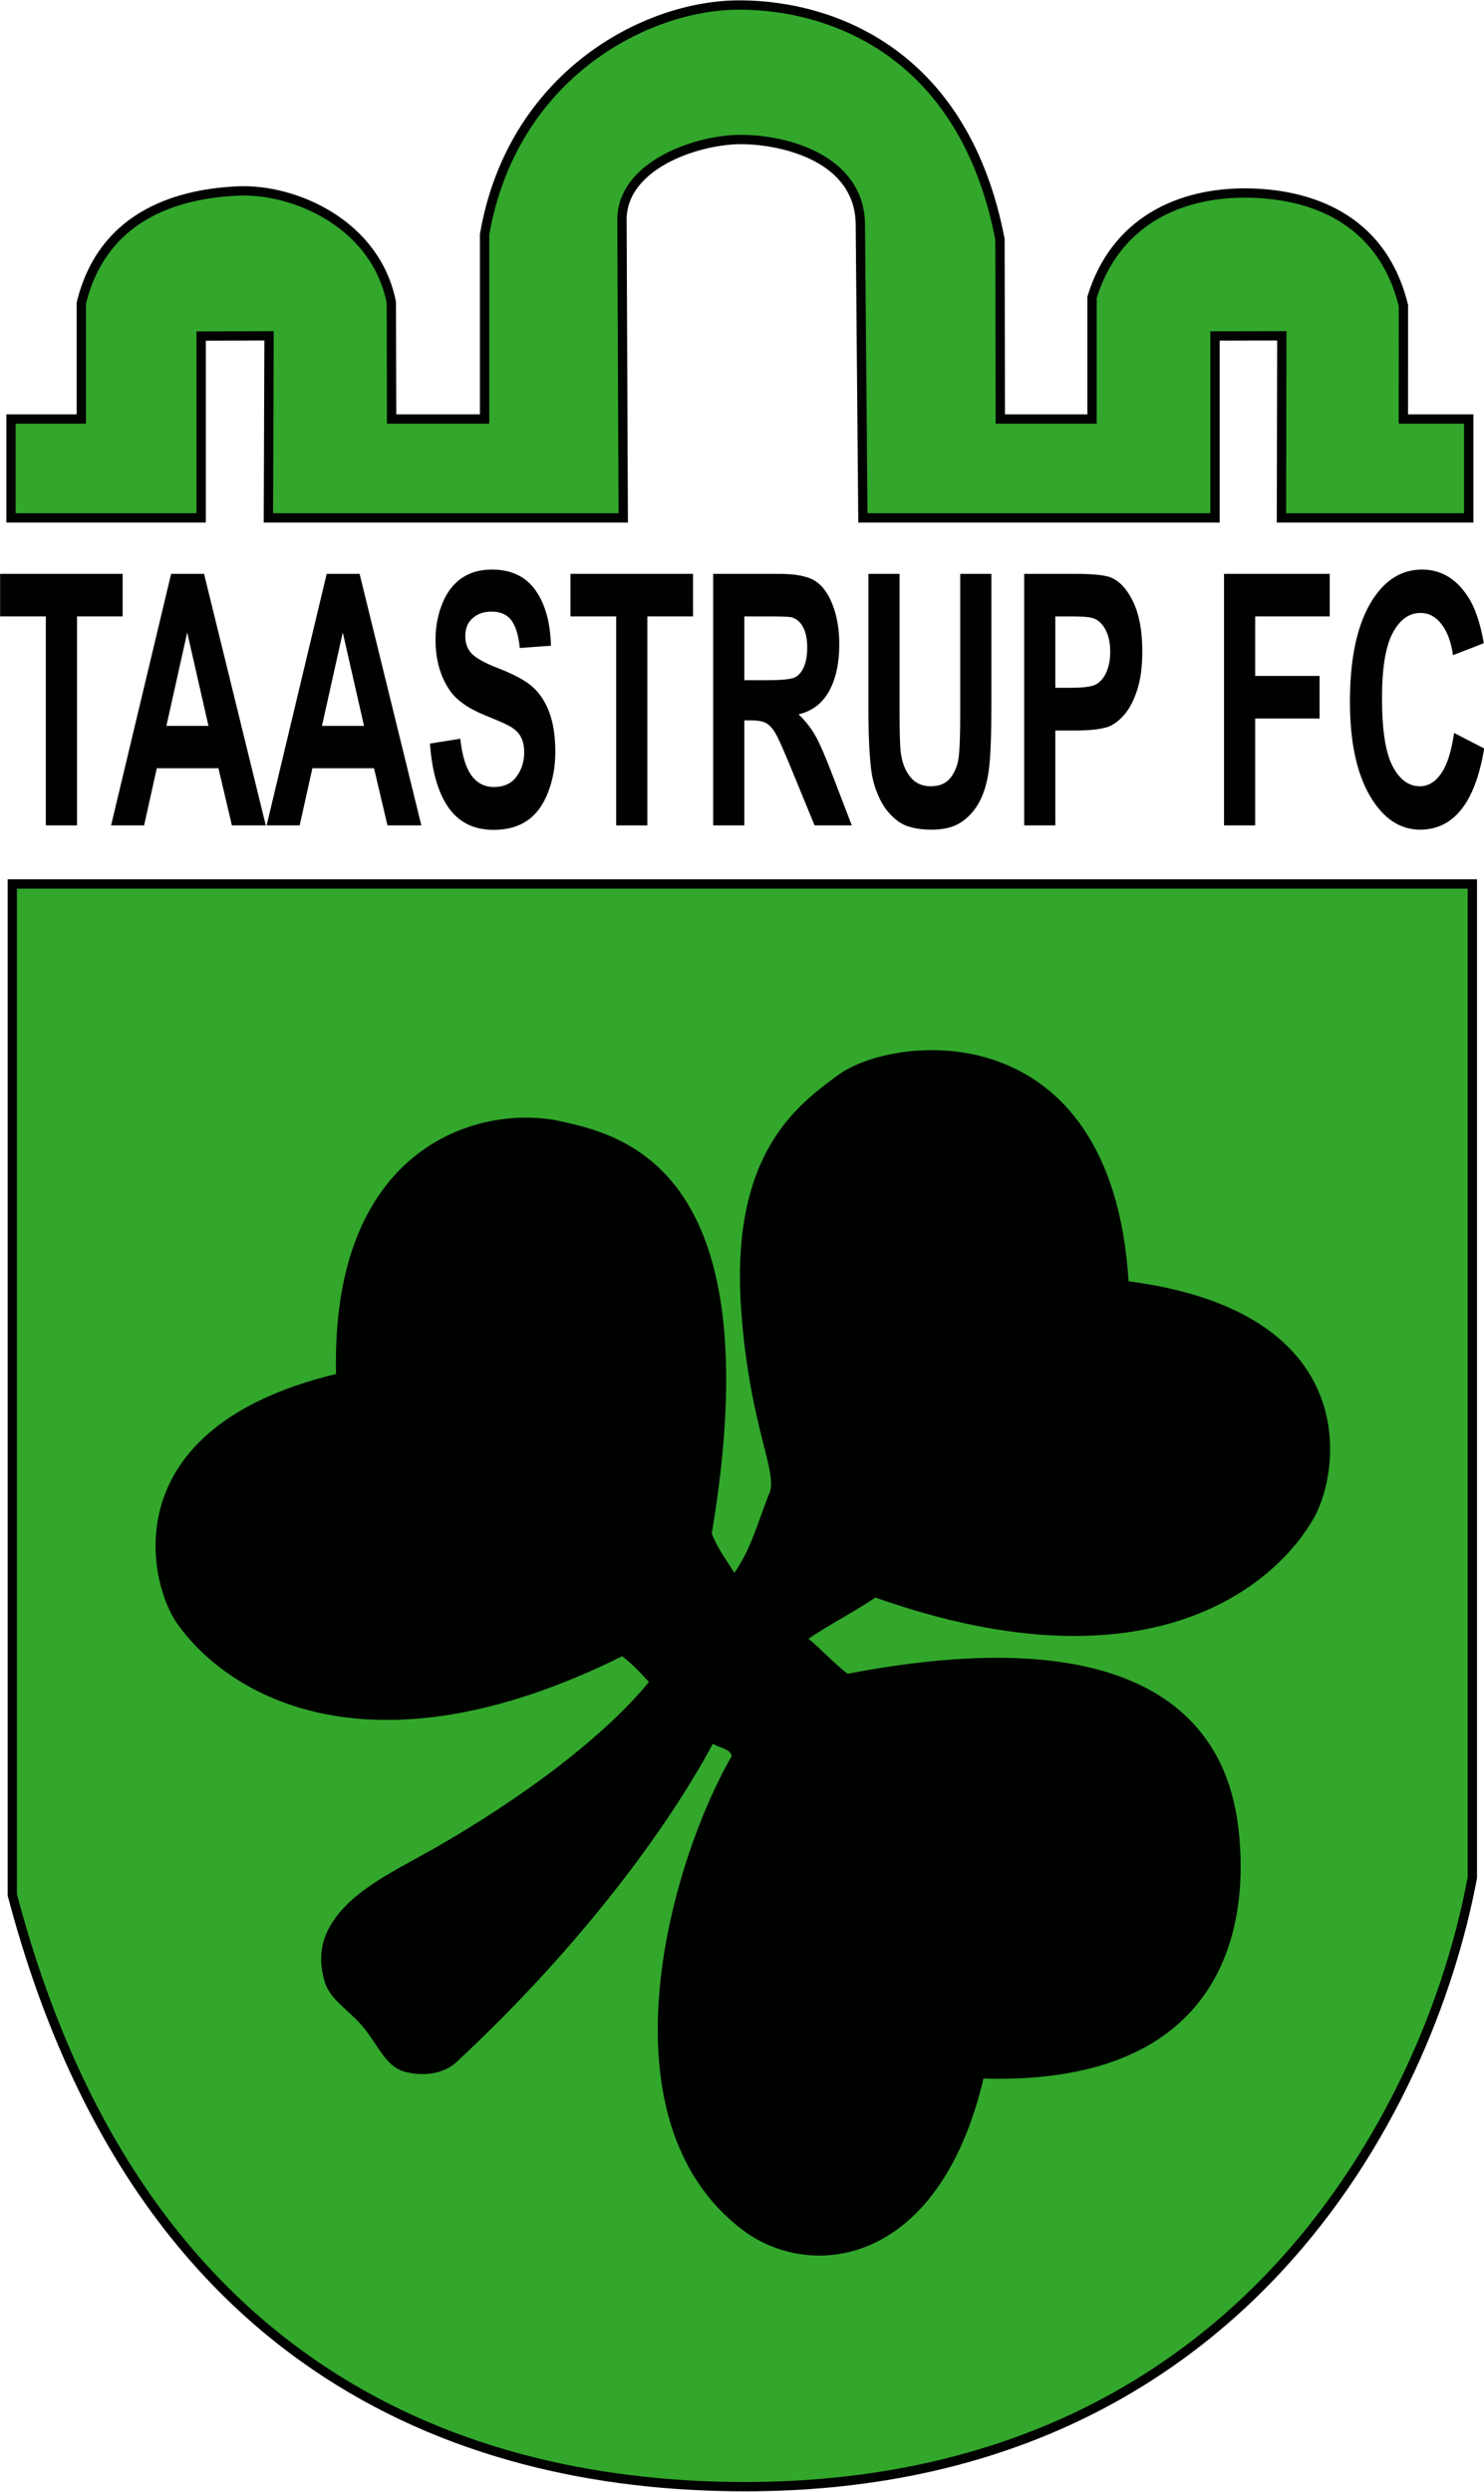
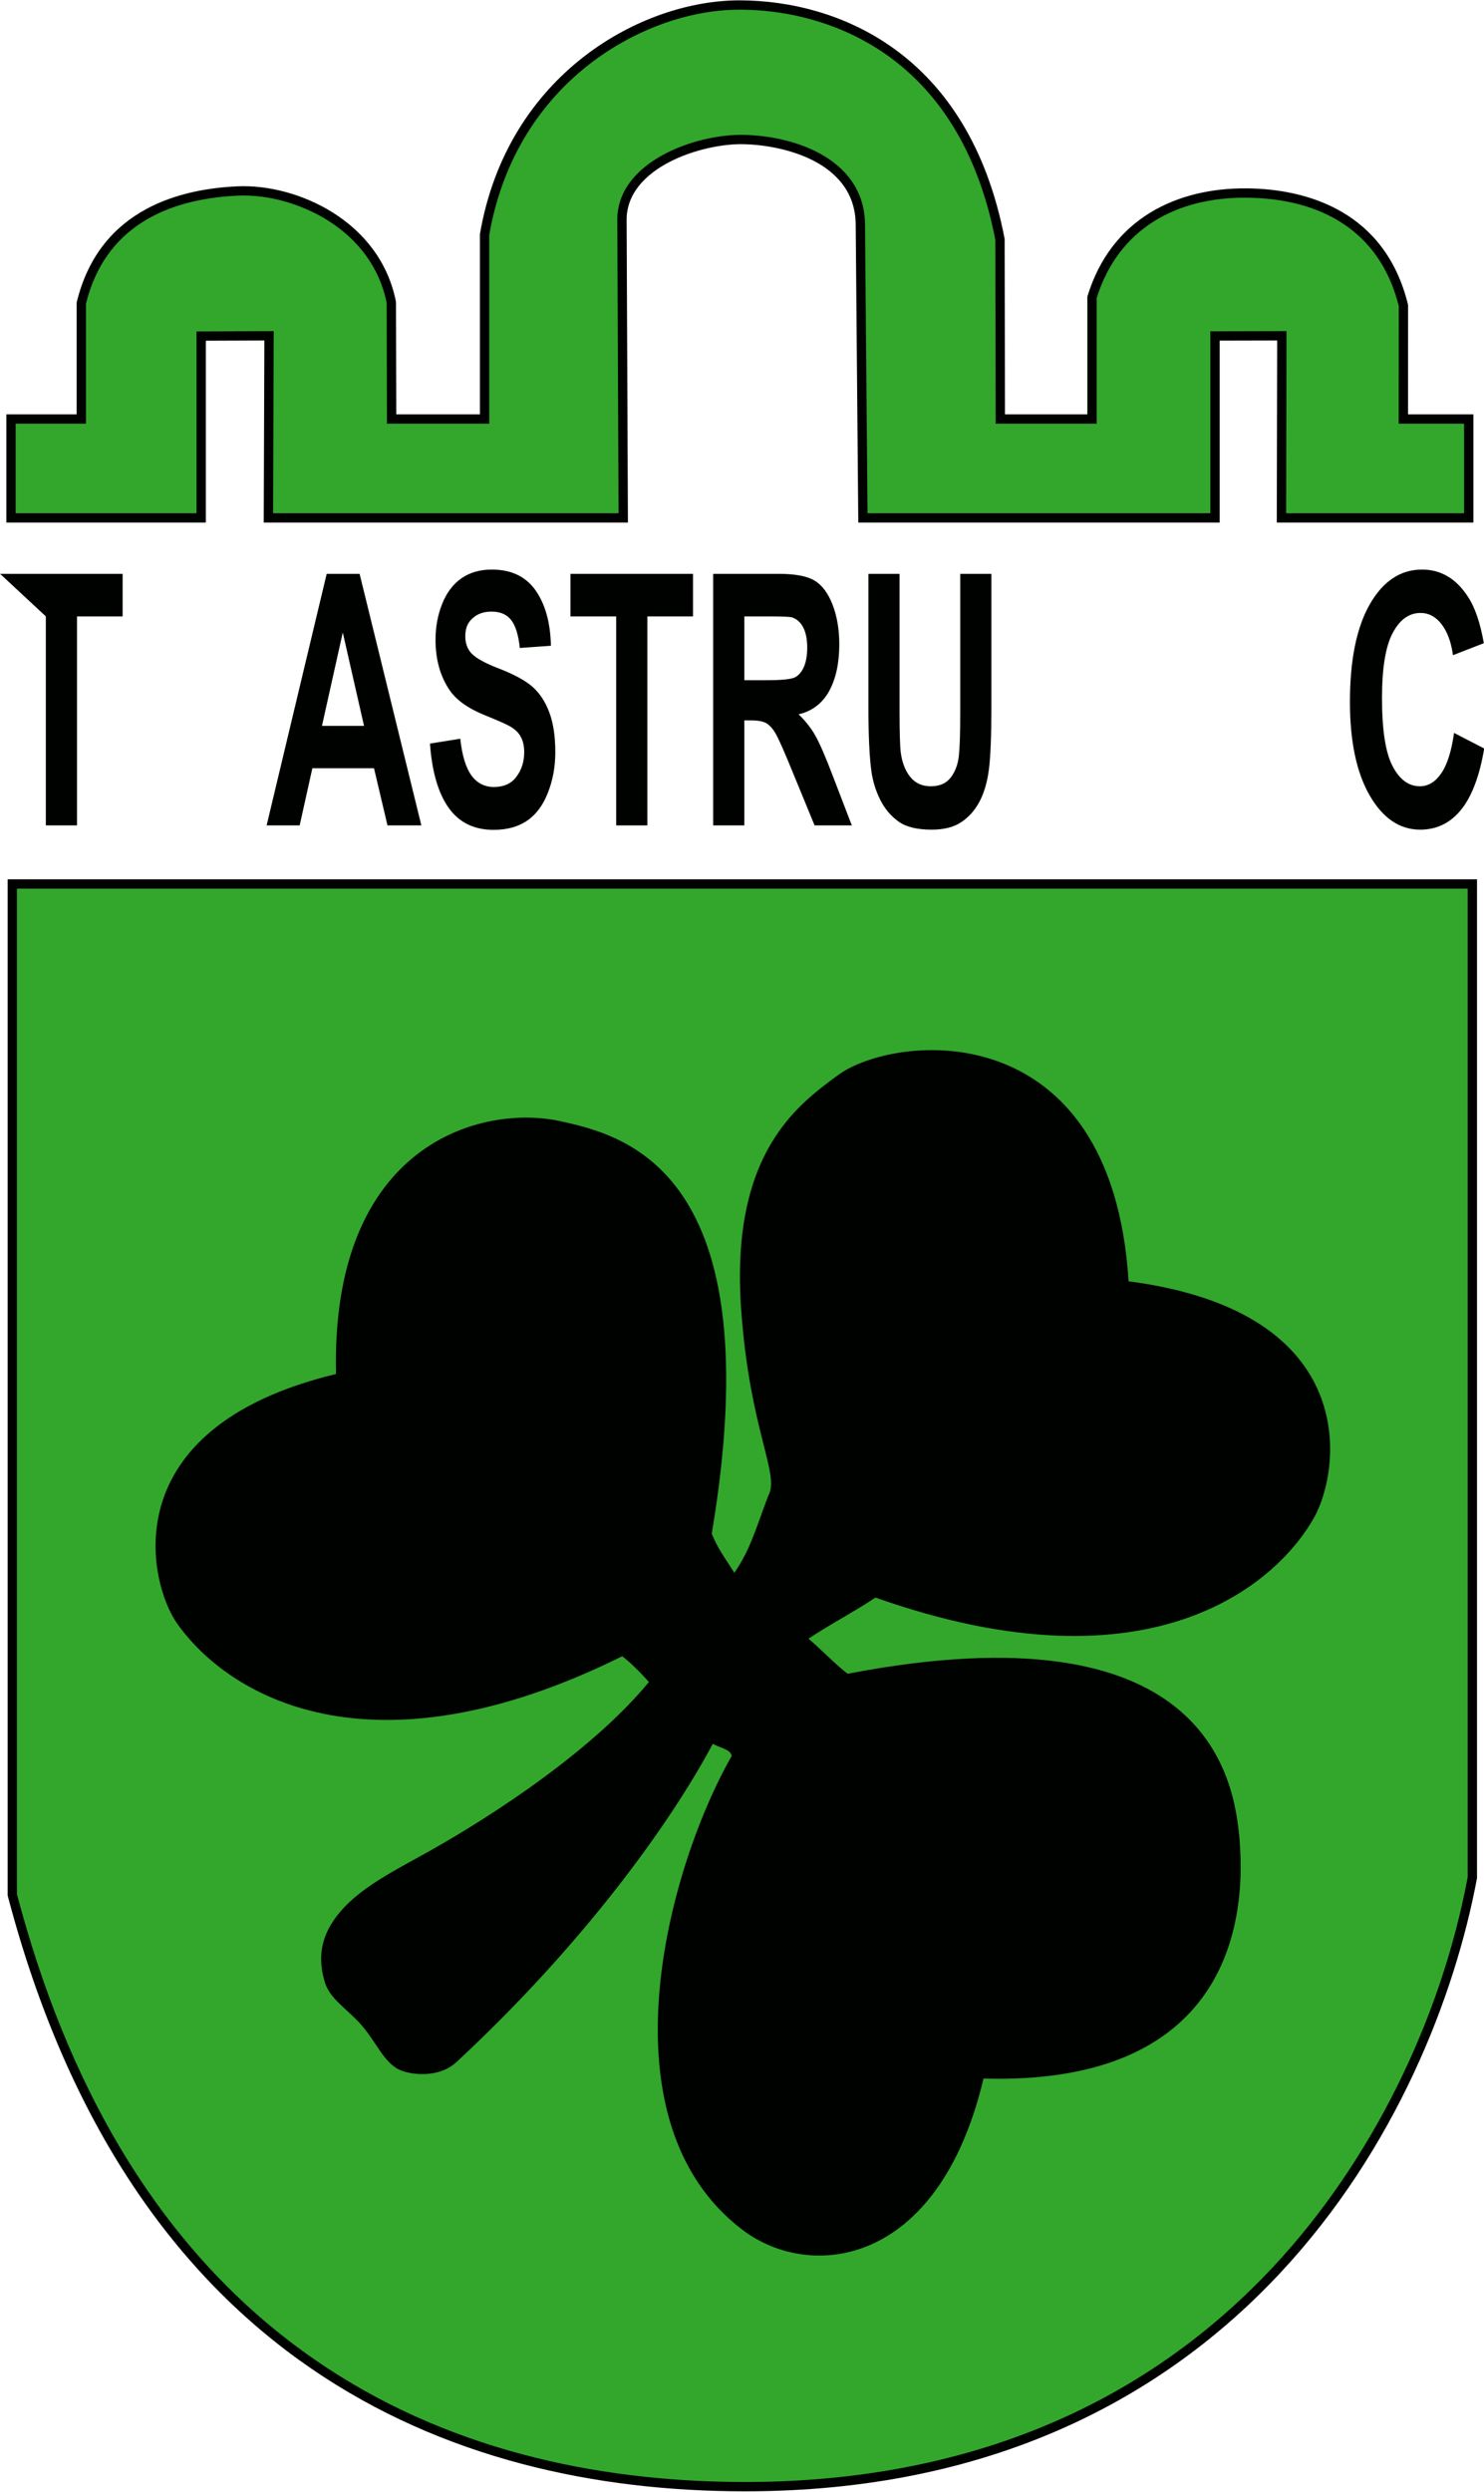
<svg xmlns="http://www.w3.org/2000/svg" width="338pt" height="567.1pt" viewBox="0 0 338 567.1" version="1.1">
  <defs>
    <clipPath id="clip1">
      <path d="M 1 200 L 337 200 L 337 567.102 L 1 567.102 Z M 1 200 " />
    </clipPath>
  </defs>
  <g id="surface1">
    <g clip-path="url(#clip1)" clip-rule="nonzero">
      <path style=" stroke:none;fill-rule:evenodd;fill:rgb(0%,0.784%,0%);fill-opacity:1;" d="M 1.738 200.121 L 336.41 200.121 L 336.41 427.43 C 326.387 481.191 282.32 567.012 169.688 567.012 C 102.016 567.012 29.641 537.547 1.738 431.387 Z M 1.738 200.121 " />
    </g>
    <path style=" stroke:none;fill-rule:evenodd;fill:rgb(19.604%,65.43%,17.259%);fill-opacity:1;" d="M 3.859 202.246 L 3.859 431.109 C 14.938 473.094 35.496 512.184 72.004 537.258 C 100.871 557.09 135.035 564.887 169.688 564.887 C 215.98 564.887 258.012 550.109 289.977 515.93 C 312.445 491.902 328.223 459.539 334.285 427.234 L 334.285 202.246 Z M 3.859 202.246 " />
    <path style=" stroke:none;fill-rule:evenodd;fill:rgb(0%,0.784%,0%);fill-opacity:1;" d="M 1.445 94.309 L 17.457 94.309 L 17.457 68.863 C 22.719 47.012 41.934 42.949 54.145 42.406 C 67.531 41.812 86.59 50.211 90.191 68.711 L 90.258 94.309 L 109.309 94.309 L 109.309 53.273 C 115.551 16.824 146.184 -0.051 168.719 0.078 C 190.715 0.211 220.688 11.848 228.82 54.379 L 228.898 94.309 L 247.656 94.309 L 247.656 67.523 C 253.09 49.598 268.195 42.754 283.891 42.871 C 297.816 42.973 315.566 48.164 320.711 69.414 L 320.695 94.309 L 335.59 94.309 L 335.59 118.93 L 290.801 118.93 L 290.891 77.496 L 277.797 77.527 L 277.797 118.93 L 195.484 118.93 L 194.898 51.109 C 194.773 36.648 178.09 33.012 169.395 32.816 C 159.828 32.602 142.672 38.121 142.723 50.062 L 143.016 118.93 L 60.066 118.93 L 60.211 77.496 L 46.879 77.547 L 46.879 118.93 L 1.445 118.93 Z M 1.445 94.309 " />
    <path style=" stroke:none;fill-rule:evenodd;fill:rgb(19.604%,65.43%,17.259%);fill-opacity:1;" d="M 3.566 96.434 L 3.566 116.805 L 44.754 116.805 L 44.754 75.43 L 62.34 75.371 L 62.203 116.805 L 140.883 116.805 L 140.598 50.07 C 140.547 36.785 158.484 30.449 169.445 30.695 C 181.676 30.969 196.895 36.551 197.02 51.09 L 197.59 116.805 L 275.672 116.805 L 275.672 75.41 L 293.02 75.367 L 292.93 116.805 L 333.465 116.805 L 333.465 96.434 L 318.57 96.434 L 318.586 69.672 C 314.312 52.477 300.73 45.121 283.871 44.996 C 267.945 44.871 254.703 52.047 249.781 67.844 L 249.781 96.434 L 226.777 96.434 L 226.695 54.578 C 223.547 38.281 216.383 23.047 202.715 13.039 C 192.898 5.859 180.812 2.277 168.703 2.203 C 156.441 2.133 143.805 7.164 134.211 14.637 C 121.738 24.34 114.129 37.965 111.434 53.453 L 111.434 96.434 L 88.137 96.434 L 88.066 68.922 C 86.445 60.895 81.586 54.527 74.711 50.195 C 68.82 46.488 61.219 44.219 54.238 44.527 C 37.695 45.262 23.84 51.891 19.582 69.117 L 19.582 96.434 Z M 3.566 96.434 " />
    <path style=" stroke:none;fill-rule:evenodd;fill:rgb(0%,0.784%,0%);fill-opacity:1;" d="M 147.805 382.812 C 135.18 398.121 112.926 412.859 97.312 421.578 C 88.848 426.305 80.105 430.531 75.598 437.676 C 73.137 441.578 72.379 445.926 74.008 451.215 C 75.156 454.934 79.051 457.238 82.121 460.664 C 85.605 464.551 87.238 469.121 90.734 470.953 C 93.129 472.199 99.812 473.164 103.961 469.32 C 132.797 442.555 152.641 415.094 162.344 396.879 C 164.324 397.953 166.309 398.098 166.656 399.645 C 152.004 425.297 136.422 482.797 169.164 507.539 C 184.477 519.109 213.762 516.168 224.004 473.07 C 276.406 474.555 284.262 441.703 282.316 418.621 C 281.09 404.031 274.273 365.363 193.055 380.938 C 190.164 378.746 186.805 375.156 184.145 372.965 C 188.215 370.152 195.316 366.402 199.383 363.59 C 263.113 386.129 291.406 359.652 299.371 345.262 C 305.371 334.414 310.344 298.574 257.055 291.617 C 253.172 230.211 203.699 235.211 190.82 244.723 C 181.59 251.539 166.277 262.559 168.809 298.059 C 170.777 325.656 177.699 335.527 175.004 340.371 C 172.188 347.723 171.016 352.492 167.266 357.965 C 164.922 354.289 163.516 352.492 162.109 349.055 C 176.023 266.363 142.262 258.379 127.598 255.172 C 109.672 251.246 75.316 260.301 76.535 312.715 C 25.238 325.074 33.953 360.422 40.293 369.43 C 51.863 385.859 84.148 405.492 141.715 376.953 C 143.82 378.516 146.398 381.246 147.805 382.812 Z M 147.805 382.812 " />
-     <path style=" stroke:none;fill-rule:evenodd;fill:rgb(0%,0.784%,0%);fill-opacity:1;" d="M 10.441 187.859 L 10.441 140.289 L 0.023 140.289 L 0.023 130.602 L 27.93 130.602 L 27.93 140.289 L 17.539 140.289 L 17.539 187.859 Z M 10.441 187.859 " />
-     <path style=" stroke:none;fill-rule:evenodd;fill:rgb(0%,0.784%,0%);fill-opacity:1;" d="M 60.539 187.859 L 52.82 187.859 L 49.754 174.848 L 35.715 174.848 L 32.82 187.859 L 25.297 187.859 L 38.977 130.602 L 46.477 130.602 Z M 47.48 165.203 L 42.641 143.953 L 37.898 165.203 Z M 47.48 165.203 " />
+     <path style=" stroke:none;fill-rule:evenodd;fill:rgb(0%,0.784%,0%);fill-opacity:1;" d="M 10.441 187.859 L 10.441 140.289 L 0.023 130.602 L 27.93 130.602 L 27.93 140.289 L 17.539 140.289 L 17.539 187.859 Z M 10.441 187.859 " />
    <path style=" stroke:none;fill-rule:evenodd;fill:rgb(0%,0.784%,0%);fill-opacity:1;" d="M 95.969 187.859 L 88.254 187.859 L 85.184 174.848 L 71.145 174.848 L 68.254 187.859 L 60.727 187.859 L 74.406 130.602 L 81.902 130.602 Z M 82.91 165.203 L 78.07 143.953 L 73.332 165.203 Z M 82.91 165.203 " />
    <path style=" stroke:none;fill-rule:evenodd;fill:rgb(0%,0.784%,0%);fill-opacity:1;" d="M 97.93 169.234 L 104.836 168.129 C 105.238 171.914 106.086 174.688 107.355 176.461 C 108.629 178.219 110.336 179.113 112.492 179.113 C 114.773 179.113 116.504 178.328 117.652 176.738 C 118.812 175.164 119.395 173.328 119.395 171.219 C 119.395 169.859 119.148 168.715 118.656 167.77 C 118.176 166.809 117.324 165.98 116.105 165.289 C 115.281 164.809 113.383 163.98 110.434 162.781 C 106.629 161.246 103.965 159.355 102.434 157.117 C 100.277 153.969 99.195 150.129 99.195 145.598 C 99.195 142.68 99.707 139.953 100.719 137.414 C 101.73 134.879 103.195 132.945 105.102 131.613 C 107.012 130.289 109.312 129.629 112.008 129.629 C 116.426 129.629 119.738 131.199 121.969 134.348 C 124.191 137.504 125.363 141.703 125.477 146.973 L 118.387 147.477 C 118.09 144.531 117.43 142.41 116.434 141.133 C 115.434 139.84 113.938 139.199 111.945 139.199 C 109.883 139.199 108.266 139.879 107.102 141.266 C 106.352 142.145 105.977 143.328 105.977 144.812 C 105.977 146.172 106.328 147.328 107.031 148.289 C 107.922 149.516 110.098 150.797 113.547 152.117 C 116.996 153.449 119.547 154.824 121.199 156.234 C 122.852 157.664 124.145 159.598 125.086 162.062 C 126.016 164.527 126.48 167.566 126.48 171.18 C 126.48 174.461 125.926 177.539 124.805 180.391 C 123.684 183.258 122.105 185.391 120.062 186.777 C 118.02 188.18 115.469 188.871 112.422 188.871 C 107.98 188.871 104.57 187.203 102.191 183.859 C 99.809 180.512 98.387 175.633 97.93 169.234 Z M 97.93 169.234 " />
    <path style=" stroke:none;fill-rule:evenodd;fill:rgb(0%,0.784%,0%);fill-opacity:1;" d="M 140.348 187.859 L 140.348 140.289 L 129.934 140.289 L 129.934 130.602 L 157.84 130.602 L 157.84 140.289 L 147.445 140.289 L 147.445 187.859 Z M 140.348 187.859 " />
    <path style=" stroke:none;fill-rule:evenodd;fill:rgb(0%,0.784%,0%);fill-opacity:1;" d="M 162.434 187.859 L 162.434 130.602 L 177.363 130.602 C 181.117 130.602 183.84 131.121 185.539 132.148 C 187.242 133.172 188.605 134.996 189.629 137.621 C 190.652 140.266 191.156 143.266 191.156 146.652 C 191.156 150.945 190.379 154.504 188.84 157.301 C 187.289 160.09 184.969 161.863 181.887 162.578 C 183.422 164.047 184.691 165.648 185.688 167.395 C 186.684 169.141 188.027 172.234 189.719 176.688 L 194.012 187.859 L 185.531 187.859 L 180.406 175.395 C 178.586 170.941 177.34 168.141 176.672 166.98 C 176.004 165.82 175.289 165.035 174.535 164.594 C 173.781 164.164 172.598 163.953 170.965 163.953 L 169.531 163.953 L 169.531 187.859 Z M 169.531 154.809 L 174.773 154.809 C 178.172 154.809 180.301 154.578 181.148 154.117 C 181.992 153.648 182.652 152.836 183.137 151.691 C 183.609 150.539 183.855 149.117 183.855 147.398 C 183.855 145.465 183.539 143.914 182.906 142.73 C 182.277 141.547 181.387 140.797 180.234 140.477 C 179.66 140.359 177.938 140.289 175.059 140.289 L 169.531 140.289 Z M 169.531 154.809 " />
    <path style=" stroke:none;fill-rule:evenodd;fill:rgb(0%,0.784%,0%);fill-opacity:1;" d="M 197.797 130.602 L 204.887 130.602 L 204.887 161.609 C 204.887 166.527 204.977 169.727 205.148 171.18 C 205.449 173.527 206.18 175.406 207.316 176.82 C 208.465 178.246 210.02 178.953 212.004 178.953 C 214.012 178.953 215.531 178.285 216.555 176.941 C 217.574 175.605 218.188 173.953 218.395 172.008 C 218.605 170.047 218.703 166.809 218.703 162.273 L 218.703 130.602 L 225.797 130.602 L 225.797 160.676 C 225.797 167.555 225.605 172.406 225.219 175.246 C 224.84 178.086 224.133 180.473 223.102 182.434 C 222.074 184.379 220.691 185.938 218.973 187.098 C 217.254 188.258 214.992 188.828 212.215 188.828 C 208.859 188.828 206.316 188.203 204.586 186.938 C 202.852 185.672 201.484 184.031 200.48 182.02 C 199.473 180.008 198.812 177.887 198.492 175.672 C 198.027 172.395 197.797 167.555 197.797 161.141 Z M 197.797 130.602 " />
-     <path style=" stroke:none;fill-rule:evenodd;fill:rgb(0%,0.784%,0%);fill-opacity:1;" d="M 233.273 187.859 L 233.273 130.602 L 244.648 130.602 C 248.961 130.602 251.77 130.895 253.078 131.465 C 255.09 132.32 256.781 134.188 258.141 137.066 C 259.496 139.945 260.176 143.664 260.176 148.211 C 260.176 151.73 259.781 154.691 258.996 157.074 C 258.215 159.477 257.223 161.355 256.012 162.73 C 254.812 164.09 253.59 164.996 252.344 165.434 C 250.648 165.98 248.195 166.262 244.984 166.262 L 240.363 166.262 L 240.363 187.859 Z M 240.363 140.289 L 240.363 156.531 L 244.238 156.531 C 247.035 156.531 248.91 156.234 249.848 155.637 C 250.789 155.035 251.523 154.102 252.062 152.824 C 252.594 151.539 252.867 150.062 252.867 148.371 C 252.867 146.289 252.488 144.57 251.738 143.211 C 250.992 141.863 250.035 141.012 248.891 140.68 C 248.047 140.41 246.34 140.289 243.789 140.289 Z M 240.363 140.289 " />
-     <path style=" stroke:none;fill-rule:evenodd;fill:rgb(0%,0.784%,0%);fill-opacity:1;" d="M 278.785 187.859 L 278.785 130.602 L 302.863 130.602 L 302.863 140.289 L 285.883 140.289 L 285.883 153.836 L 300.547 153.836 L 300.547 163.527 L 285.883 163.527 L 285.883 187.859 Z M 278.785 187.859 " />
    <path style=" stroke:none;fill-rule:evenodd;fill:rgb(0%,0.784%,0%);fill-opacity:1;" d="M 331.18 166.809 L 338.047 170.355 C 336.992 176.605 335.242 181.246 332.789 184.285 C 330.344 187.312 327.23 188.828 323.465 188.828 C 318.801 188.828 314.965 186.23 311.965 181.047 C 308.965 175.848 307.465 168.742 307.465 159.742 C 307.465 150.211 308.973 142.812 311.988 137.531 C 315.008 132.266 318.973 129.629 323.895 129.629 C 328.188 129.629 331.68 131.691 334.359 135.84 C 335.965 138.277 337.156 141.797 337.961 146.383 L 330.934 149.117 C 330.527 146.145 329.66 143.797 328.34 142.078 C 327.02 140.359 325.414 139.504 323.535 139.504 C 320.934 139.504 318.816 141.023 317.199 144.078 C 315.578 147.117 314.77 152.051 314.77 158.871 C 314.77 166.113 315.562 171.273 317.164 174.34 C 318.758 177.414 320.84 178.953 323.387 178.953 C 325.277 178.953 326.895 177.98 328.254 176.02 C 329.609 174.074 330.586 170.992 331.18 166.809 Z M 331.18 166.809 " />
  </g>
</svg>